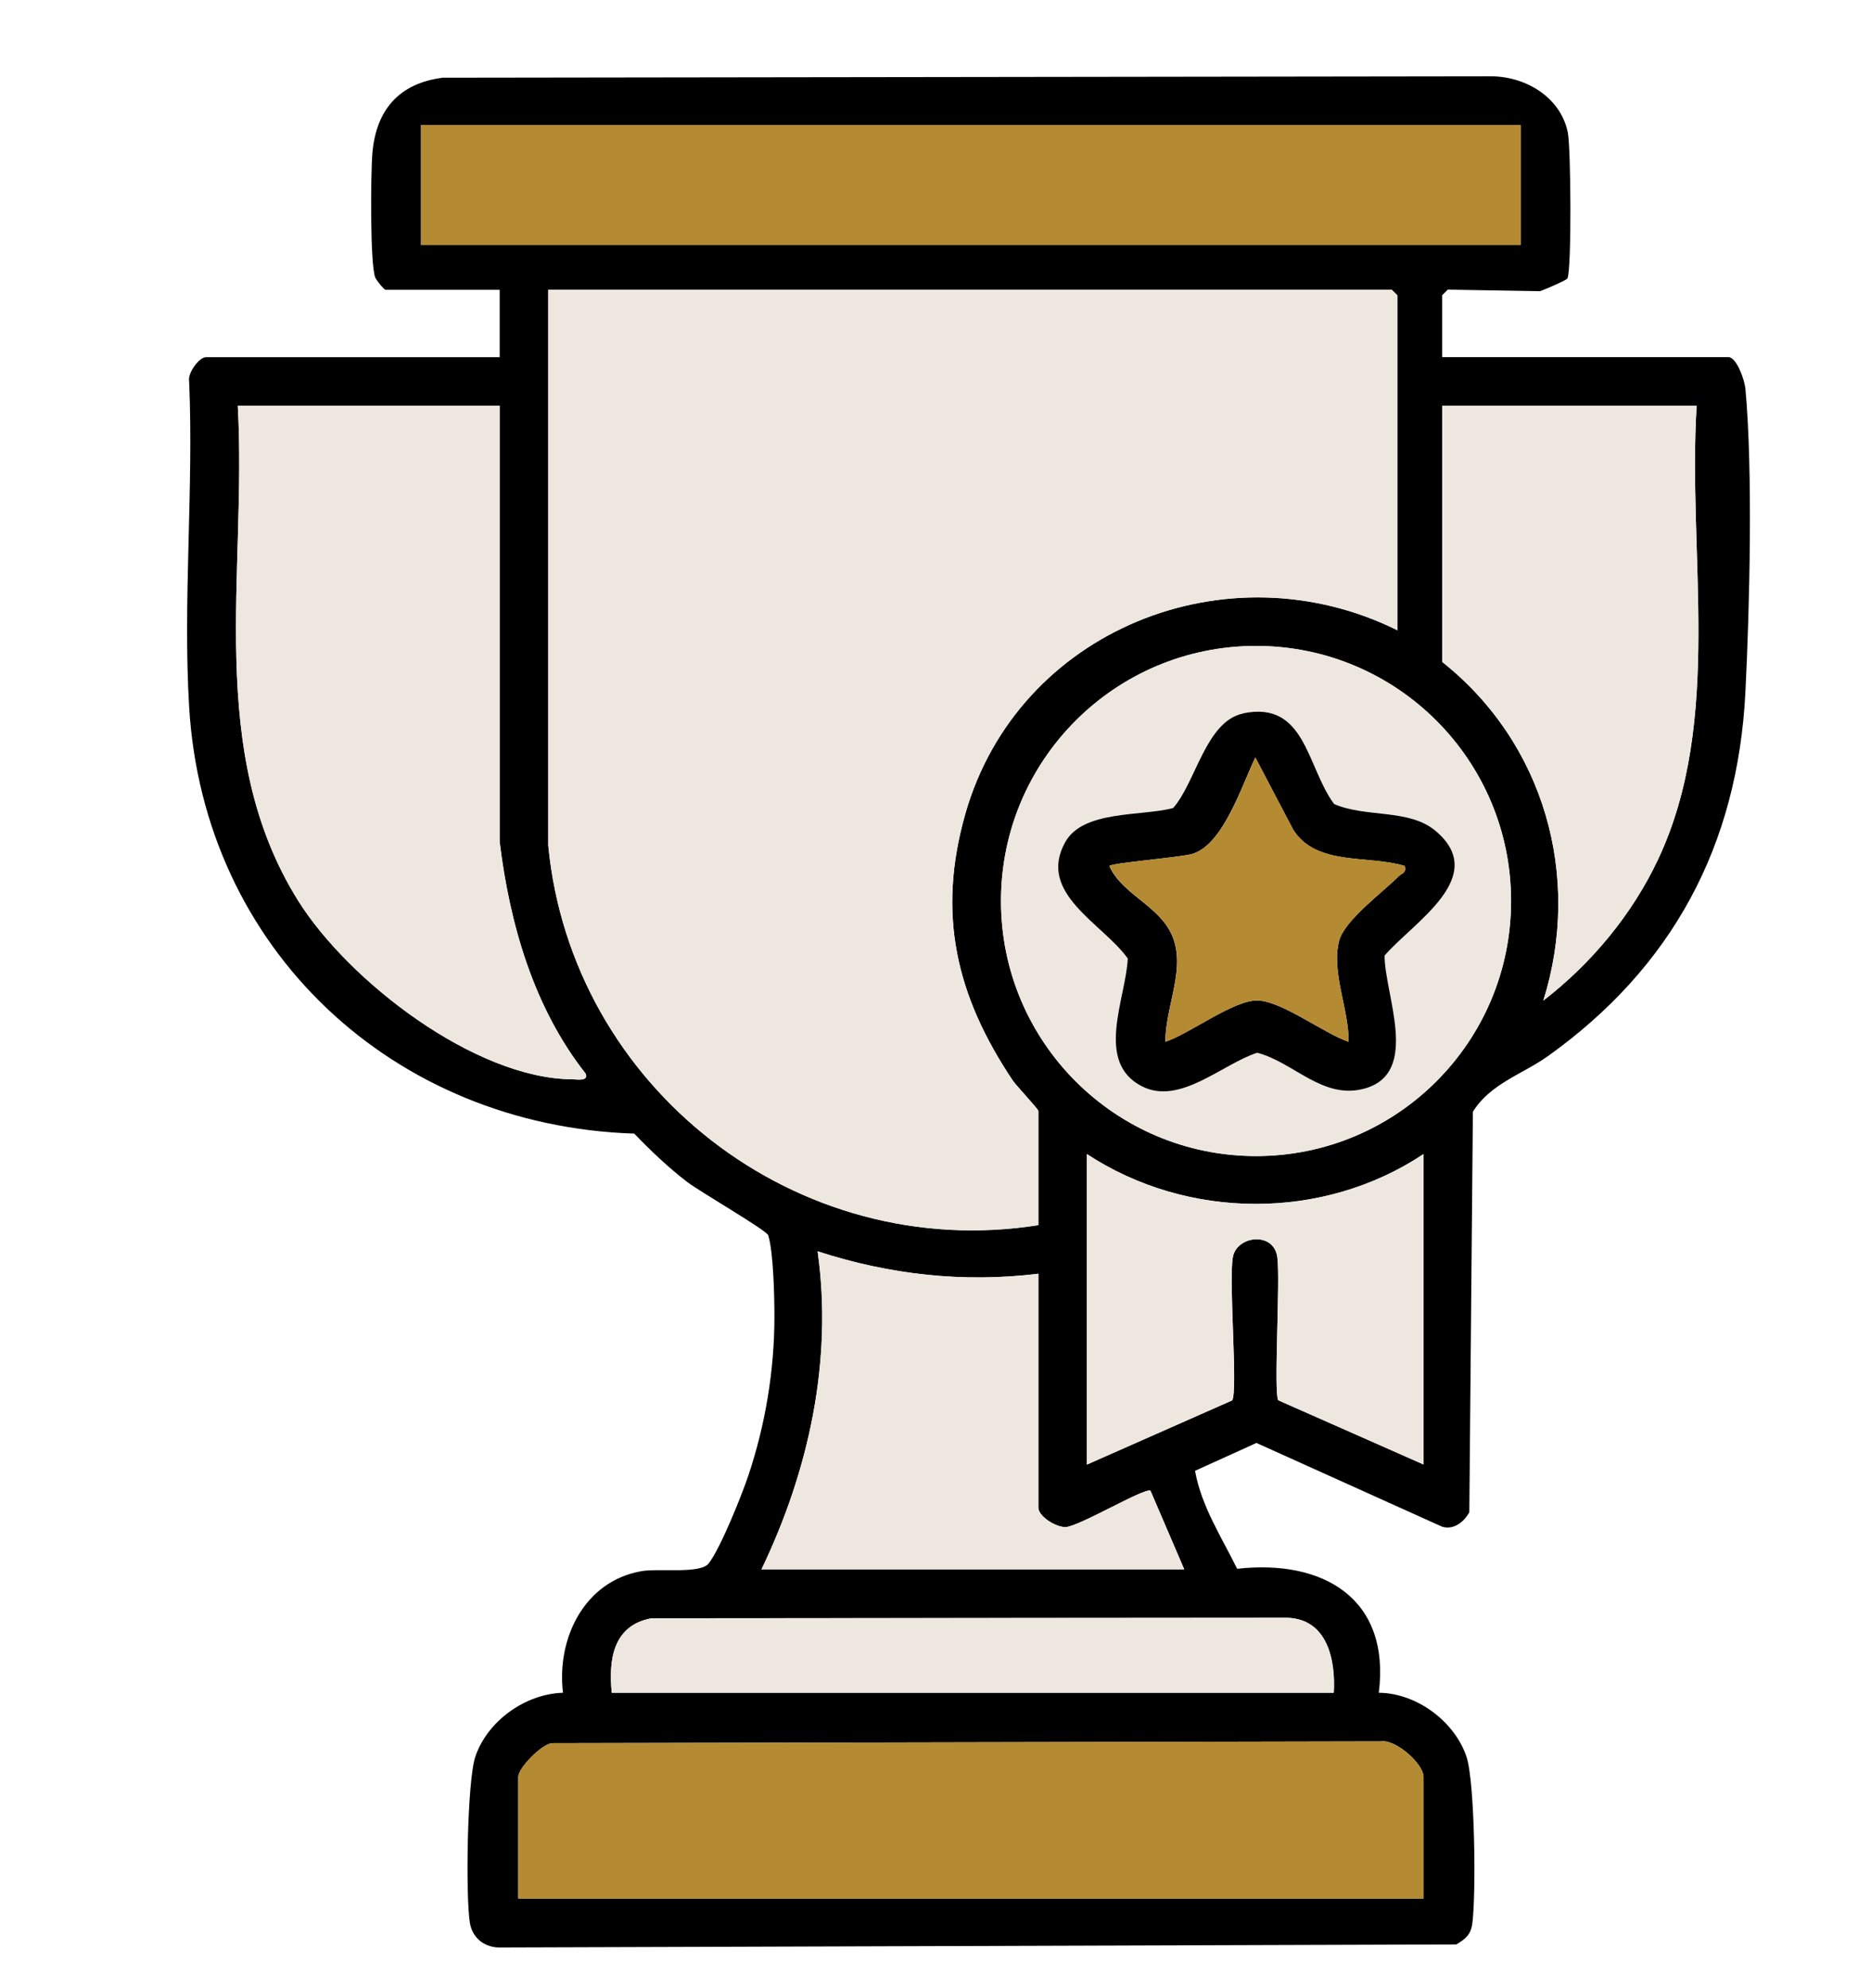
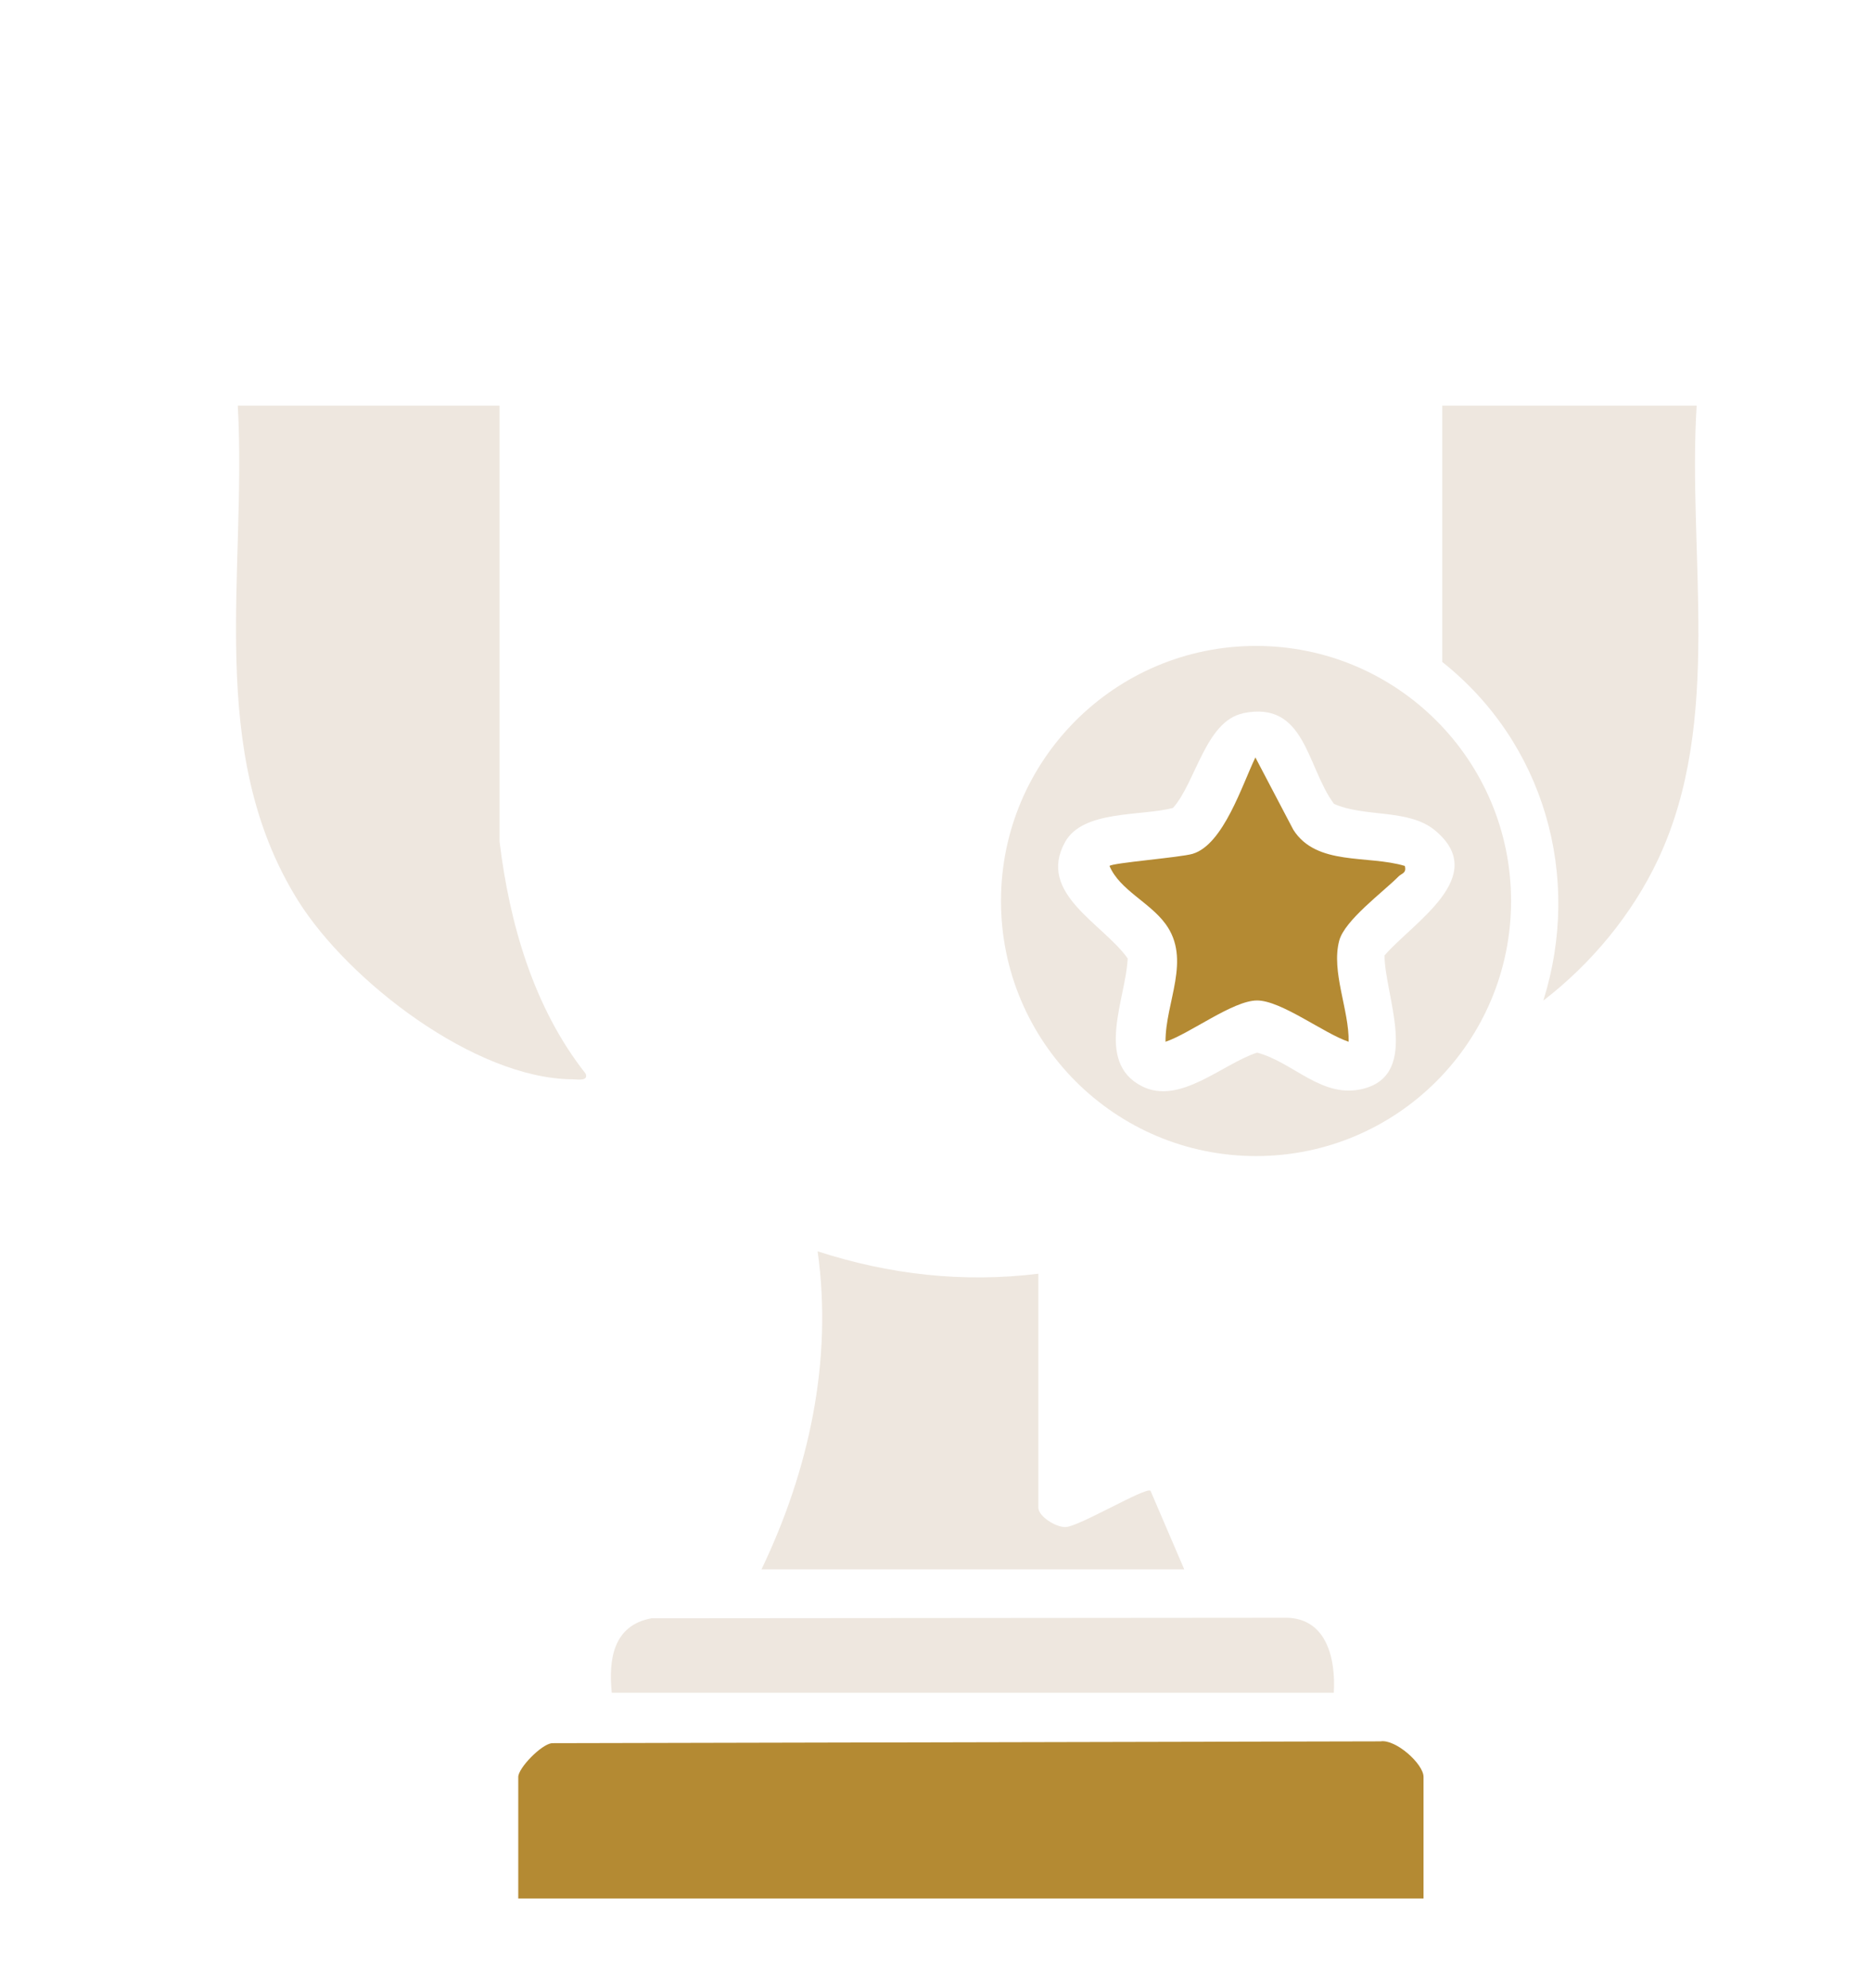
<svg xmlns="http://www.w3.org/2000/svg" fill="none" viewBox="0 0 32 34" height="34" width="32">
-   <path fill="black" d="M24.667 6.107H29.561C29.703 6.107 29.839 6.504 29.852 6.647C29.982 8.067 29.924 10.378 29.852 11.836C29.72 14.464 28.6 16.541 26.477 18.059C26.045 18.368 25.49 18.529 25.191 19.012L25.13 25.861C25.038 26.027 24.864 26.168 24.665 26.108L21.489 24.676L20.439 25.152C20.545 25.756 20.893 26.286 21.159 26.828C22.629 26.662 23.784 27.334 23.582 28.948C24.227 28.953 24.877 29.436 25.081 30.04C25.226 30.47 25.247 32.395 25.182 32.888C25.157 33.084 25.068 33.156 24.907 33.252L8.573 33.304C8.304 33.315 8.08 33.154 8.036 32.881C7.962 32.411 7.989 30.46 8.13 30.04C8.336 29.43 8.986 28.966 9.629 28.948C9.517 28.023 9.991 27.038 10.973 26.868C11.268 26.817 11.979 26.92 12.121 26.736C12.324 26.474 12.682 25.58 12.798 25.237C13.089 24.37 13.245 23.437 13.245 22.52C13.245 22.18 13.23 21.428 13.14 21.126C13.113 21.039 11.973 20.381 11.751 20.211C11.425 19.961 11.132 19.681 10.848 19.386C6.725 19.251 3.482 16.236 3.235 12.089C3.126 10.27 3.314 8.353 3.235 6.523C3.204 6.383 3.405 6.108 3.524 6.108H8.546V4.956H6.595C6.569 4.956 6.439 4.795 6.419 4.748C6.327 4.531 6.34 2.947 6.369 2.62C6.432 1.877 6.828 1.423 7.573 1.329L25.47 1.305C26.069 1.294 26.687 1.647 26.814 2.264C26.868 2.526 26.882 4.6 26.808 4.761C26.794 4.794 26.352 4.98 26.338 4.98L24.761 4.953L24.665 5.049V6.105L24.667 6.107ZM7.201 2.137V4.188H26.011V2.137H7.201ZM23.9 10.778V5.052L23.804 4.956H9.376V14.456C9.774 18.601 13.633 21.607 17.759 20.951V18.999C17.759 18.965 17.386 18.574 17.321 18.477C16.352 17.03 16.021 15.63 16.511 13.914C17.41 10.767 20.997 9.338 23.9 10.778ZM8.544 6.938H4.067C4.226 9.803 3.5 12.847 5.101 15.404C5.958 16.773 8.119 18.446 9.79 18.457C9.866 18.457 10.074 18.497 10.016 18.359C9.13 17.236 8.716 15.798 8.546 14.391V6.938H8.544ZM29.018 6.938H24.667V11.32C26.409 12.702 27.061 14.983 26.396 17.111C27.217 16.478 27.917 15.637 28.36 14.693C29.476 12.317 28.859 9.49 29.018 6.938ZM25.844 15.408C25.844 12.999 23.891 11.046 21.482 11.046C19.073 11.046 17.12 12.999 17.12 15.408C17.12 17.817 19.073 19.77 21.482 19.77C23.891 19.77 25.844 17.817 25.844 15.408ZM24.347 19.735C22.629 20.878 20.312 20.866 18.589 19.735V25.045L21.073 23.947C21.175 23.785 21.01 21.905 21.086 21.495C21.155 21.13 21.784 21.054 21.846 21.497C21.9 21.889 21.781 23.815 21.862 23.945L24.347 25.043V19.733V19.735ZM17.759 21.782C16.473 21.94 15.21 21.797 13.984 21.399C14.246 23.271 13.832 25.154 13.024 26.837H20.254L19.677 25.494C19.59 25.43 18.464 26.101 18.229 26.114C18.066 26.123 17.759 25.933 17.759 25.781V21.782ZM22.811 28.948C22.844 28.382 22.699 27.687 22.016 27.666L11.141 27.674C10.49 27.796 10.405 28.373 10.463 28.948H22.811ZM24.347 32.467V30.387C24.347 30.165 23.871 29.736 23.611 29.78L9.438 29.81C9.253 29.834 8.864 30.237 8.864 30.387V32.467H24.347Z" />
-   <path fill="#EEE7DF" d="M23.9 10.778C20.998 9.338 17.41 10.767 16.511 13.914C16.021 15.63 16.352 17.03 17.321 18.477C17.386 18.574 17.759 18.965 17.759 18.999V20.951C13.633 21.605 9.776 18.601 9.378 14.456V4.955H23.804L23.9 5.05V10.776V10.778Z" />
  <path fill="#EEE7DF" d="M8.544 6.938V14.391C8.714 15.798 9.129 17.236 10.015 18.359C10.073 18.497 9.865 18.457 9.789 18.457C8.118 18.446 5.957 16.773 5.099 15.404C3.501 12.847 4.226 9.803 4.067 6.938H8.544Z" />
-   <path fill="#B48A33" d="M26.011 2.137H7.201V4.188H26.011V2.137Z" />
  <path fill="#EEE7DF" d="M25.844 15.408C25.844 17.817 23.891 19.77 21.482 19.77C19.073 19.77 17.12 17.817 17.12 15.408C17.12 12.999 19.073 11.046 21.482 11.046C23.891 11.046 25.844 12.999 25.844 15.408ZM21.26 12.199C20.619 12.331 20.45 13.384 20.062 13.816C19.524 13.961 18.522 13.847 18.216 14.4C17.73 15.277 18.862 15.791 19.287 16.39C19.259 17.068 18.717 18.158 19.527 18.574C20.176 18.907 20.904 18.195 21.5 18.001C22.128 18.166 22.616 18.804 23.327 18.616C24.3 18.359 23.678 17.006 23.68 16.339C24.17 15.771 25.495 14.984 24.54 14.198C24.09 13.827 23.347 13.982 22.815 13.747C22.343 13.109 22.33 11.975 21.258 12.197L21.26 12.199Z" />
  <path fill="#EEE7DF" d="M29.018 6.938C28.859 9.49 29.476 12.317 28.36 14.693C27.917 15.637 27.217 16.478 26.396 17.111C27.063 14.984 26.409 12.702 24.667 11.32V6.938H29.018Z" />
  <path fill="#EEE7DF" d="M17.759 21.782V25.781C17.759 25.933 18.064 26.123 18.229 26.114C18.464 26.101 19.59 25.428 19.677 25.493L20.254 26.837H13.024C13.832 25.154 14.246 23.271 13.984 21.399C15.21 21.797 16.473 21.94 17.759 21.782Z" />
-   <path fill="#EEE7DF" d="M24.347 19.735V25.045L21.862 23.947C21.781 23.817 21.9 21.891 21.846 21.498C21.785 21.055 21.153 21.13 21.086 21.497C21.01 21.905 21.177 23.786 21.074 23.949L18.589 25.047V19.737C20.312 20.867 22.629 20.88 24.347 19.737V19.735Z" />
-   <path fill="black" d="M21.26 12.199C22.332 11.977 22.345 13.111 22.817 13.749C23.349 13.984 24.092 13.829 24.542 14.2C25.495 14.986 24.169 15.773 23.681 16.341C23.679 17.008 24.302 18.359 23.329 18.618C22.618 18.806 22.13 18.167 21.502 18.003C20.903 18.196 20.178 18.909 19.529 18.576C18.717 18.16 19.259 17.07 19.288 16.391C18.863 15.793 17.731 15.279 18.218 14.402C18.525 13.849 19.525 13.963 20.064 13.818C20.451 13.384 20.623 12.333 21.262 12.201L21.26 12.199ZM24.027 14.809C23.392 14.617 22.515 14.814 22.119 14.191L21.47 12.954C21.243 13.42 20.923 14.442 20.397 14.601C20.186 14.664 19.021 14.755 18.974 14.809C19.151 15.221 19.661 15.431 19.932 15.8C20.381 16.41 19.929 17.137 19.932 17.815C20.35 17.677 21.086 17.109 21.498 17.109C21.911 17.109 22.649 17.677 23.065 17.815C23.074 17.268 22.762 16.617 22.904 16.086C22.996 15.737 23.652 15.256 23.918 14.988C23.974 14.932 24.057 14.934 24.025 14.809H24.027Z" />
  <path fill="#B48A33" d="M24.027 14.809C24.059 14.934 23.976 14.932 23.92 14.988C23.654 15.256 22.998 15.737 22.905 16.086C22.764 16.617 23.075 17.27 23.066 17.815C22.649 17.677 21.913 17.109 21.5 17.109C21.088 17.109 20.35 17.677 19.934 17.815C19.93 17.136 20.381 16.409 19.934 15.8C19.663 15.429 19.151 15.221 18.976 14.809C19.023 14.755 20.189 14.664 20.399 14.601C20.925 14.442 21.245 13.42 21.471 12.953L22.12 14.19C22.517 14.814 23.394 14.617 24.029 14.809H24.027Z" />
  <path fill="#B48A33" d="M24.347 32.467H8.864V30.387C8.864 30.237 9.253 29.832 9.438 29.81L23.611 29.779C23.871 29.738 24.347 30.165 24.347 30.387V32.467Z" />
  <path fill="#EEE7DF" d="M22.812 28.948H10.463C10.405 28.372 10.49 27.796 11.142 27.674L22.016 27.665C22.701 27.687 22.846 28.383 22.812 28.948Z" />
</svg>